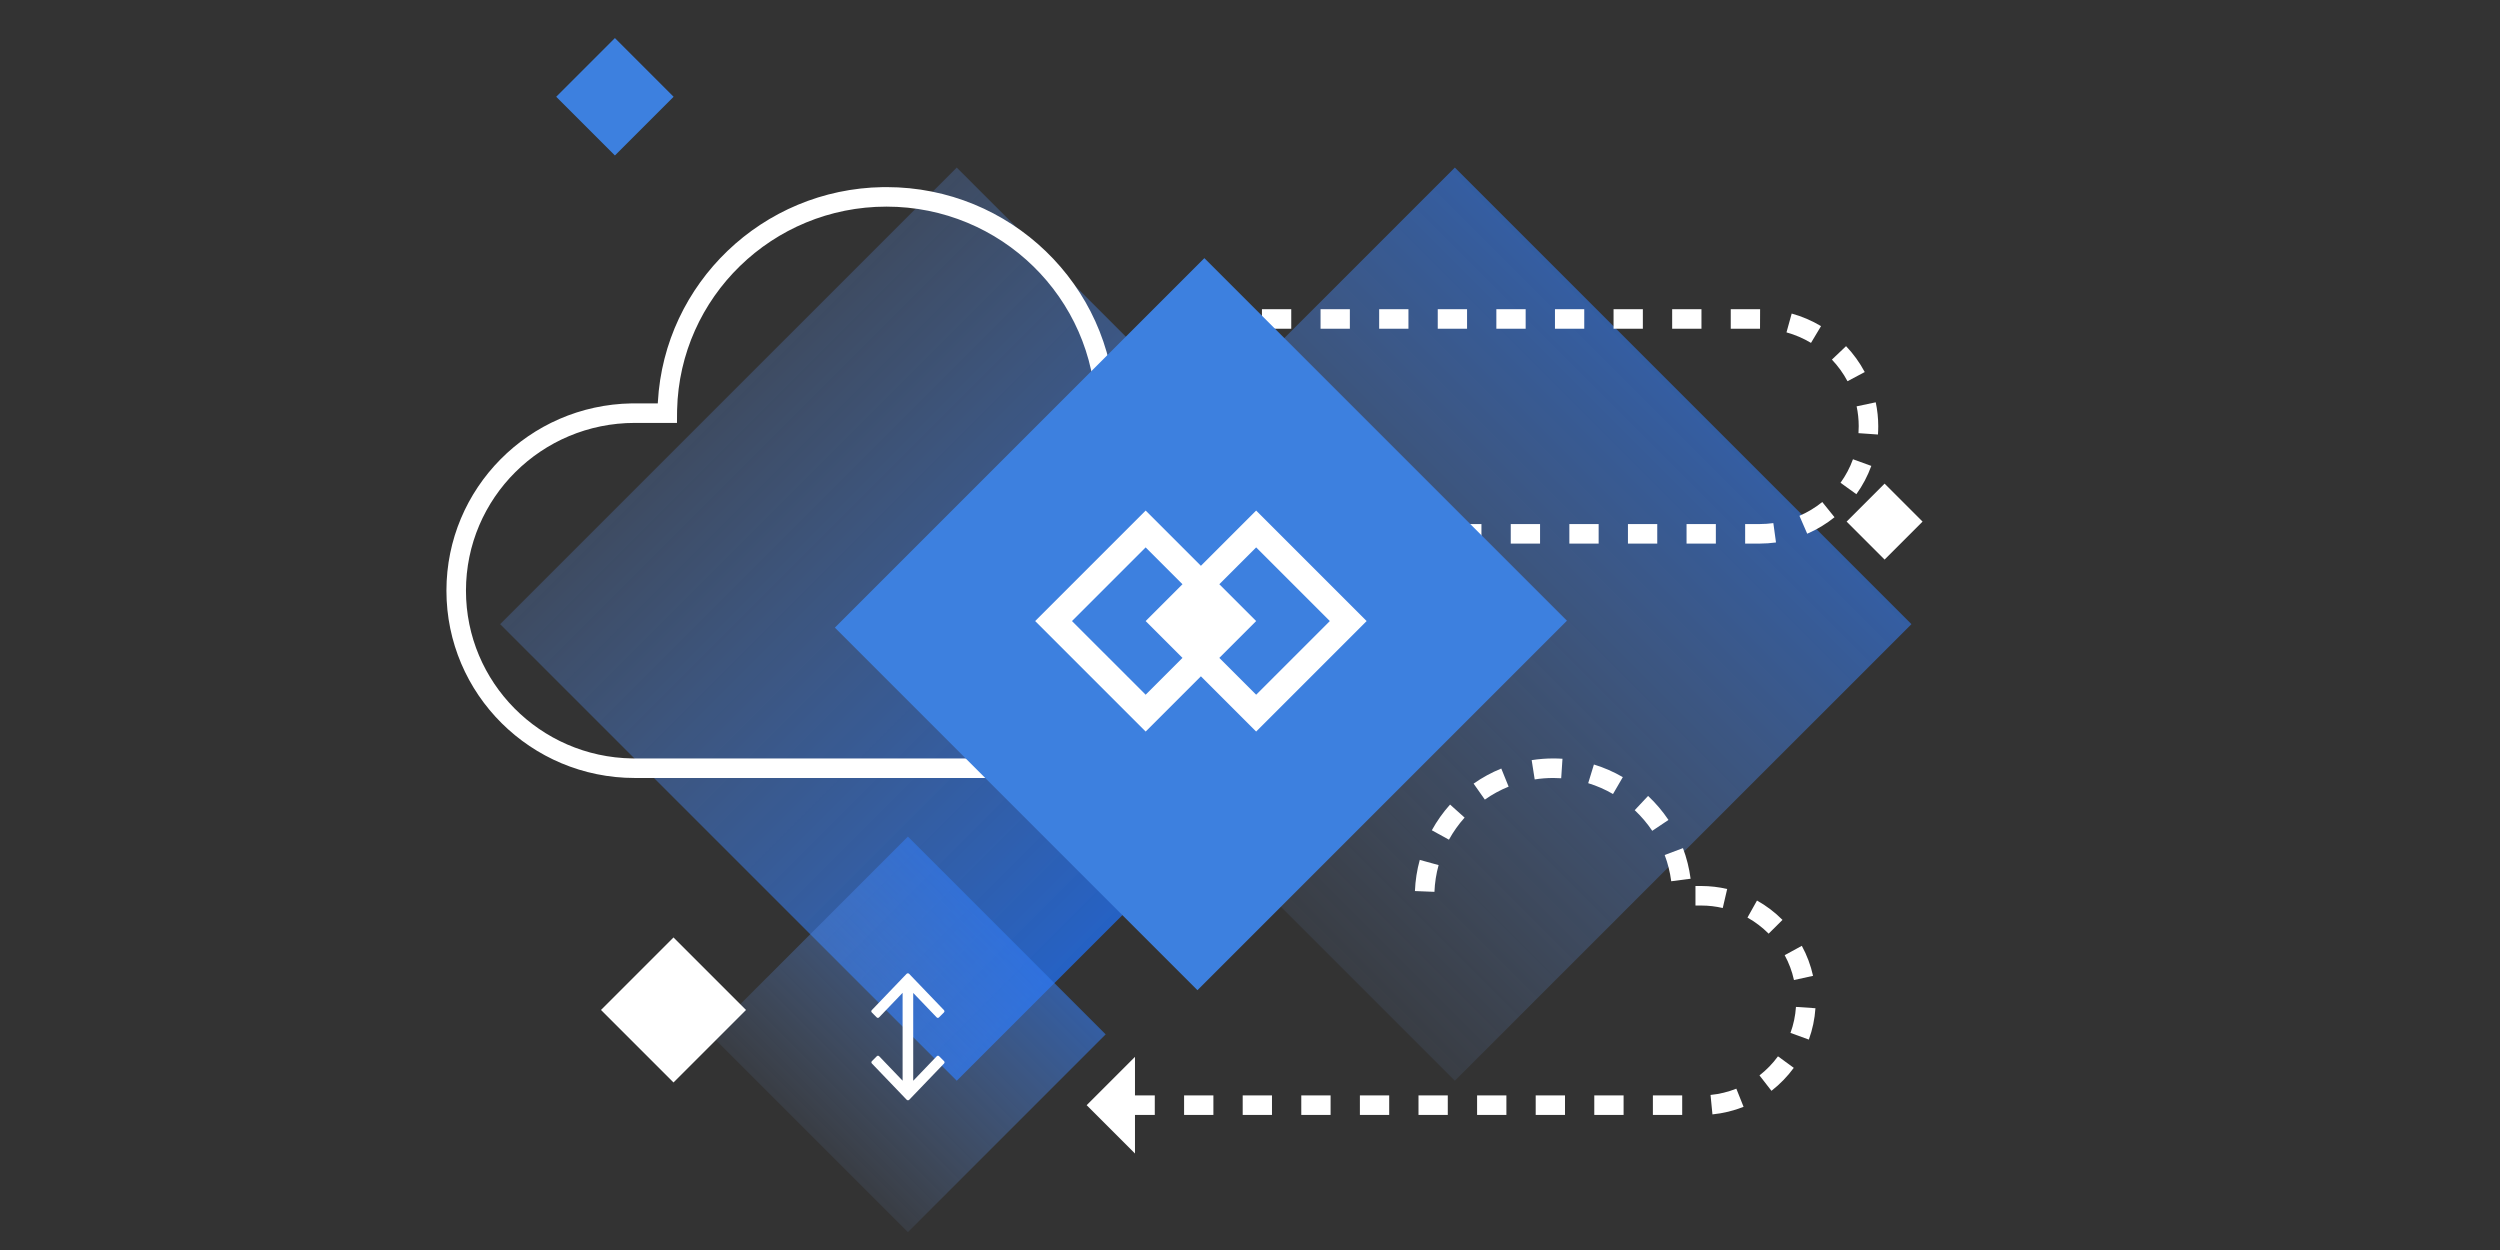
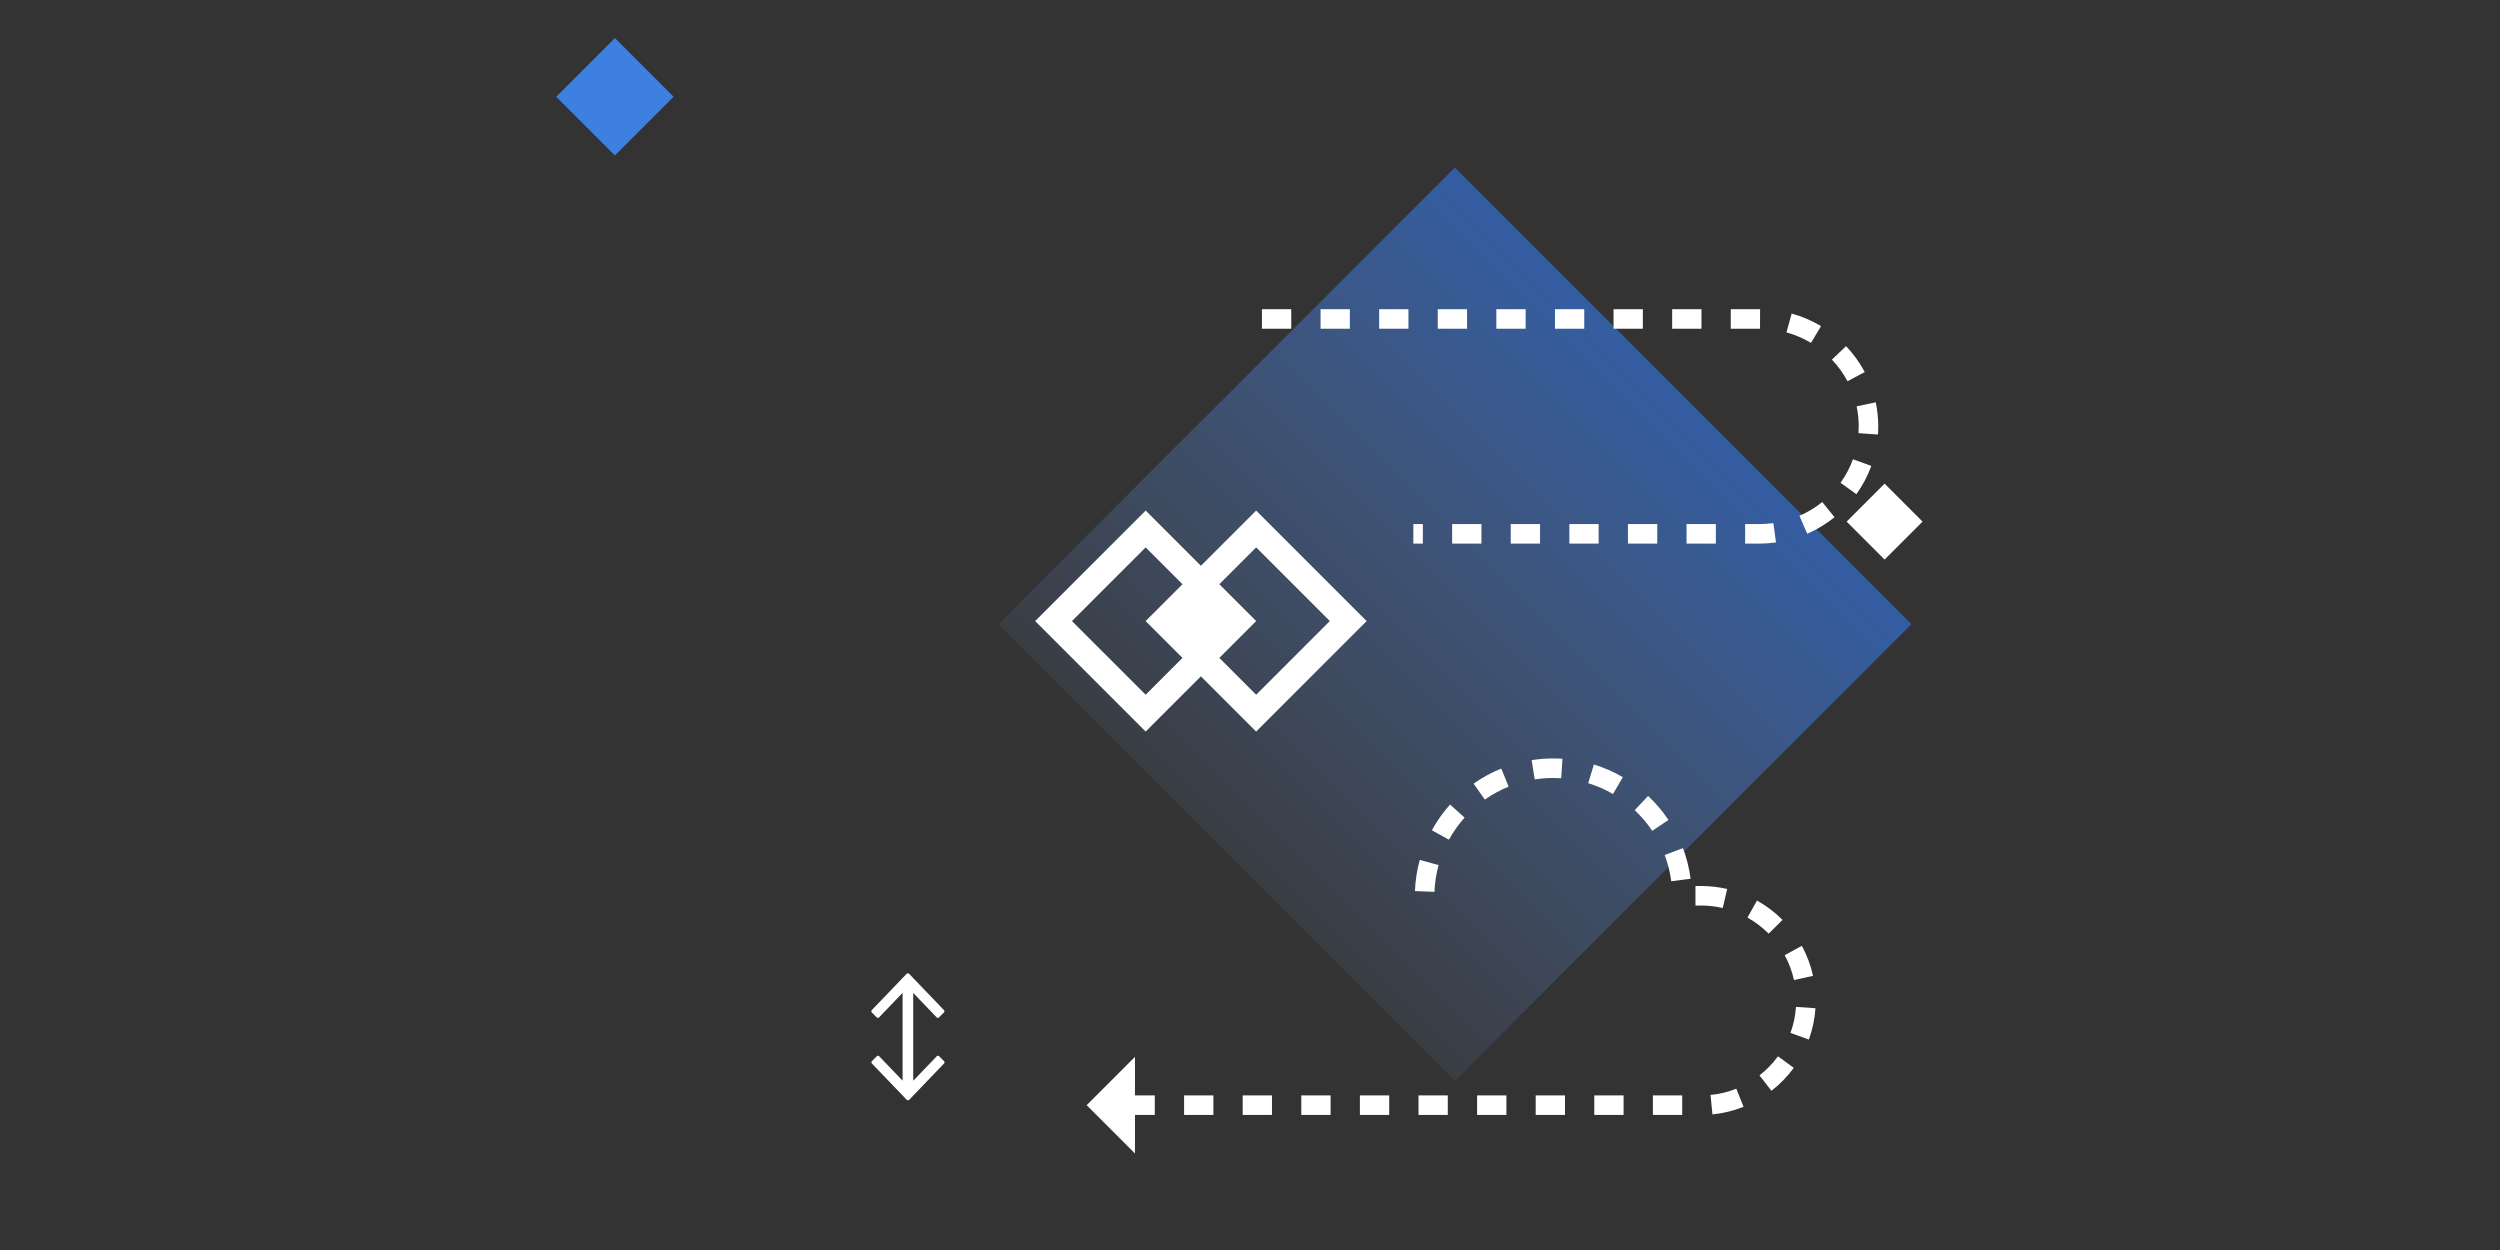
<svg xmlns="http://www.w3.org/2000/svg" width="140px" height="70px" viewBox="0 0 140 70" version="1.1">
  <rect x="0" y="0" width="140" height="70" fill="#333333" stroke="none" />
  <title>一网通办</title>
  <desc>Created with Sketch.</desc>
  <defs>
    <linearGradient x1="118.572%" y1="85.355%" x2="14.645%" y2="-18.572%" id="linearGradient-1">
      <stop stop-color="#0061FF" offset="0%" />
      <stop stop-color="#7DA1DF" stop-opacity="0" offset="100%" />
    </linearGradient>
    <linearGradient x1="118.572%" y1="-18.572%" x2="14.645%" y2="85.355%" id="linearGradient-2">
      <stop stop-color="#0061FF" offset="0%" />
      <stop stop-color="#7DA1DF" stop-opacity="0" offset="100%" />
    </linearGradient>
  </defs>
  <g id="页面-1" stroke="none" stroke-width="1" fill="none" fill-rule="evenodd">
    <g id="一网通办">
      <rect id="矩形" fill="#303856" opacity="0" x="0" y="0" width="140" height="70" />
      <g id="编组" transform="translate(25, 2)">
-         <polygon id="矩形备份" fill="url(#linearGradient-1)" points="28.578 7.384 54.147 32.953 28.578 58.522 3.008 32.953" />
-         <polygon id="矩形备份-3" fill="url(#linearGradient-2)" points="25.843 44.849 36.918 55.924 25.843 67 14.767 55.924" />
        <polygon id="矩形备份-2" fill="url(#linearGradient-2)" points="56.471 7.384 82.041 32.953 56.471 58.522 30.902 32.953" />
-         <path d="M24.643,8.478 C31.575,8.478 37.237,13.952 37.459,20.812 L37.464,21.02 L37.465,21.136 L37.465,25.308 L36.371,25.308 L36.371,21.14 L36.371,21.033 C36.267,14.679 31.049,9.571 24.643,9.571 C18.262,9.571 13.067,14.637 12.918,20.948 L12.915,21.14 L12.911,21.683 L10.549,21.683 C5.326,21.683 1.094,25.89 1.094,31.078 C1.094,36.214 5.242,40.389 10.393,40.472 L10.549,40.473 L43.208,40.473 L43.208,41.567 L10.549,41.567 C4.724,41.567 0,36.872 0,31.078 C0,25.342 4.63,20.683 10.375,20.59 L10.549,20.589 L11.837,20.589 L11.841,20.505 C12.213,13.865 17.695,8.587 24.433,8.479 L24.643,8.478 Z" id="路径" fill="#FFFFFF" fill-rule="nonzero" />
-         <path d="M45.669,16.408 L47.31,16.408 L47.31,15.314 L45.669,15.314 L45.669,16.408 Z M48.951,16.408 L50.592,16.408 L50.592,15.314 L48.951,15.314 L48.951,16.408 Z M52.233,16.408 L53.873,16.408 L53.873,15.314 L52.233,15.314 L52.233,16.408 Z M55.514,16.408 L57.155,16.408 L57.155,15.314 L55.514,15.314 L55.514,16.408 Z M58.796,16.408 L60.437,16.408 L60.437,15.314 L58.796,15.314 L58.796,16.408 Z M62.078,16.408 L63.718,16.408 L63.718,15.314 L62.078,15.314 L62.078,16.408 Z M65.359,16.408 L67,16.408 L67,15.314 L65.359,15.314 L65.359,16.408 Z M68.641,16.408 L70.282,16.408 L70.282,15.314 L68.641,15.314 L68.641,16.408 Z M71.922,15.314 L71.922,16.408 L73.561,16.408 L73.566,15.314 L71.922,15.314 Z M75.043,16.613 C75.526,16.747 75.988,16.945 76.416,17.202 L76.978,16.263 C76.466,15.956 75.914,15.719 75.335,15.559 L75.043,16.613 Z M77.587,18.138 C77.932,18.501 78.226,18.908 78.46,19.348 L79.426,18.835 C79.145,18.306 78.792,17.818 78.379,17.384 L77.587,18.138 Z M78.971,20.755 C79.048,21.116 79.087,21.485 79.088,21.86 C79.088,22.002 79.084,22.129 79.075,22.257 L80.166,22.333 C80.177,22.179 80.182,22.027 80.182,21.858 C80.181,21.407 80.133,20.962 80.041,20.529 L78.971,20.755 Z M78.766,23.718 C78.596,24.187 78.361,24.63 78.069,25.036 L78.957,25.675 C79.307,25.188 79.589,24.655 79.794,24.091 L78.766,23.718 Z M77.047,26.113 C76.659,26.426 76.228,26.687 75.769,26.886 L76.204,27.889 C76.754,27.651 77.268,27.34 77.733,26.965 L77.047,26.113 Z M74.307,27.294 C74.056,27.329 73.802,27.346 73.545,27.347 L72.728,27.347 L72.728,28.441 L73.546,28.441 C73.853,28.44 74.156,28.419 74.456,28.378 L74.307,27.294 Z M71.088,27.347 L69.447,27.347 L69.447,28.441 L71.088,28.441 L71.088,27.347 Z M67.806,27.347 L66.165,27.347 L66.165,28.441 L67.806,28.441 L67.806,27.347 Z M64.524,27.347 L62.884,27.347 L62.884,28.441 L64.524,28.441 L64.524,27.347 Z M61.243,28.441 L61.243,27.347 L59.602,27.347 L59.602,28.441 L61.243,28.441 Z M57.961,27.347 L56.32,27.347 L56.32,28.441 L57.961,28.441 L57.961,27.347 Z M54.679,27.347 L54.147,27.347 L54.147,28.441 L54.679,28.441 L54.679,27.347 Z" id="路径" fill="#FFFFFF" fill-rule="nonzero" />
-         <rect id="矩形" fill="#3D80DF" transform="translate(42.251, 32.953) rotate(-45) translate(-42.251, -32.953) " x="27.62" y="18.596" width="29.261" height="28.714" />
+         <path d="M45.669,16.408 L47.31,16.408 L47.31,15.314 L45.669,15.314 L45.669,16.408 Z M48.951,16.408 L50.592,16.408 L50.592,15.314 L48.951,15.314 L48.951,16.408 Z M52.233,16.408 L53.873,16.408 L53.873,15.314 L52.233,15.314 L52.233,16.408 Z M55.514,16.408 L57.155,16.408 L57.155,15.314 L55.514,15.314 L55.514,16.408 Z M58.796,16.408 L60.437,16.408 L60.437,15.314 L58.796,15.314 L58.796,16.408 Z M62.078,16.408 L63.718,16.408 L63.718,15.314 L62.078,15.314 L62.078,16.408 M65.359,16.408 L67,16.408 L67,15.314 L65.359,15.314 L65.359,16.408 Z M68.641,16.408 L70.282,16.408 L70.282,15.314 L68.641,15.314 L68.641,16.408 Z M71.922,15.314 L71.922,16.408 L73.561,16.408 L73.566,15.314 L71.922,15.314 Z M75.043,16.613 C75.526,16.747 75.988,16.945 76.416,17.202 L76.978,16.263 C76.466,15.956 75.914,15.719 75.335,15.559 L75.043,16.613 Z M77.587,18.138 C77.932,18.501 78.226,18.908 78.46,19.348 L79.426,18.835 C79.145,18.306 78.792,17.818 78.379,17.384 L77.587,18.138 Z M78.971,20.755 C79.048,21.116 79.087,21.485 79.088,21.86 C79.088,22.002 79.084,22.129 79.075,22.257 L80.166,22.333 C80.177,22.179 80.182,22.027 80.182,21.858 C80.181,21.407 80.133,20.962 80.041,20.529 L78.971,20.755 Z M78.766,23.718 C78.596,24.187 78.361,24.63 78.069,25.036 L78.957,25.675 C79.307,25.188 79.589,24.655 79.794,24.091 L78.766,23.718 Z M77.047,26.113 C76.659,26.426 76.228,26.687 75.769,26.886 L76.204,27.889 C76.754,27.651 77.268,27.34 77.733,26.965 L77.047,26.113 Z M74.307,27.294 C74.056,27.329 73.802,27.346 73.545,27.347 L72.728,27.347 L72.728,28.441 L73.546,28.441 C73.853,28.44 74.156,28.419 74.456,28.378 L74.307,27.294 Z M71.088,27.347 L69.447,27.347 L69.447,28.441 L71.088,28.441 L71.088,27.347 Z M67.806,27.347 L66.165,27.347 L66.165,28.441 L67.806,28.441 L67.806,27.347 Z M64.524,27.347 L62.884,27.347 L62.884,28.441 L64.524,28.441 L64.524,27.347 Z M61.243,28.441 L61.243,27.347 L59.602,27.347 L59.602,28.441 L61.243,28.441 Z M57.961,27.347 L56.32,27.347 L56.32,28.441 L57.961,28.441 L57.961,27.347 Z M54.679,27.347 L54.147,27.347 L54.147,28.441 L54.679,28.441 L54.679,27.347 Z" id="路径" fill="#FFFFFF" fill-rule="nonzero" />
        <g id="交集" transform="translate(42.675, 32.953) rotate(-45) translate(-42.675, -32.953) translate(35.675, 25.953)" fill="#FFFFFF" fill-rule="nonzero">
          <path d="M4.635,13.14 L4.635,8.765 L0.26,8.765 L0.26,0.014 L9.011,0.014 L9.011,4.389 L13.386,4.389 L13.386,13.14 L4.635,13.14 Z M7.552,1.472 L1.718,1.472 L1.718,7.306 L4.635,7.306 L4.635,4.389 L7.552,4.389 L7.552,1.472 Z M11.928,5.848 L9.011,5.848 L9.011,8.765 L6.094,8.765 L6.094,11.682 L11.928,11.682 L11.928,5.848 L11.928,5.848 Z" id="形状" />
        </g>
        <g id="上下" transform="translate(25.531, 56.369) rotate(-270) translate(-25.531, -56.369) translate(21.531, 53.869)" fill="#FFFFFF" fill-rule="nonzero">
          <path d="M2.263,4.239 L2.263,4.239 C2.287,4.239 2.31,4.229 2.327,4.212 L2.606,3.934 L2.606,3.934 C2.642,3.898 2.642,3.841 2.606,3.805 L1.229,2.485 L6.149,2.485 L4.778,3.8 L4.778,3.8 C4.742,3.835 4.742,3.893 4.778,3.928 L5.057,4.206 L5.057,4.206 C5.092,4.242 5.15,4.242 5.186,4.206 L6.935,2.528 C6.937,2.526 6.939,2.524 6.941,2.522 L6.951,2.513 L7.22,2.254 L7.22,2.254 C7.256,2.215 7.256,2.155 7.22,2.116 L6.941,1.848 C6.939,1.846 6.938,1.844 6.936,1.843 L5.186,0.163 L5.186,0.163 C5.169,0.146 5.145,0.137 5.121,0.137 L5.121,0.137 C5.097,0.137 5.074,0.146 5.057,0.163 L4.778,0.442 L4.778,0.442 C4.742,0.477 4.742,0.535 4.778,0.57 L6.154,1.891 L1.235,1.891 L2.606,0.576 L2.606,0.576 C2.642,0.541 2.642,0.483 2.606,0.448 L2.327,0.169 L2.327,0.169 C2.292,0.134 2.234,0.134 2.198,0.169 L0.448,1.848 C0.446,1.85 0.444,1.851 0.442,1.853 L0.433,1.863 L0.163,2.121 L0.163,2.121 C0.128,2.161 0.128,2.221 0.163,2.26 L0.442,2.528 C0.444,2.53 0.446,2.532 0.448,2.533 L2.198,4.212 L2.198,4.212 C2.215,4.229 2.238,4.238 2.262,4.238 L2.263,4.239 Z" id="路径" />
        </g>
        <path d="M76.665,59.343 L75.024,59.343 L75.024,60.437 L76.665,60.437 L76.665,59.343 Z M73.383,59.343 L71.742,59.343 L71.742,60.437 L73.383,60.437 L73.383,59.343 Z M70.101,59.343 L68.461,59.343 L68.461,60.437 L70.101,60.437 L70.101,59.343 Z M66.82,59.343 L65.179,59.343 L65.179,60.437 L66.82,60.437 L66.82,59.343 Z M63.538,59.343 L61.897,59.343 L61.897,60.437 L63.538,60.437 L63.538,59.343 Z M60.256,59.343 L58.616,59.343 L58.616,60.437 L60.256,60.437 L60.256,59.343 Z M56.975,59.343 L55.334,59.343 L55.334,60.437 L56.975,60.437 L56.975,59.343 Z M53.693,59.343 L52.052,59.343 L52.052,60.437 L53.693,60.437 L53.693,59.343 Z M50.412,59.343 L48.771,59.343 L48.771,60.437 L50.412,60.437 L50.412,59.343 Z M47.13,59.343 L45.489,59.343 L45.489,60.437 L47.13,60.437 L47.13,59.343 Z M43.902,59.317 C43.403,59.268 42.918,59.149 42.457,58.966 L42.052,59.982 C42.608,60.203 43.193,60.346 43.795,60.406 L43.902,59.317 Z M41.161,58.223 C40.768,57.916 40.419,57.557 40.125,57.154 L39.241,57.799 C39.595,58.284 40.016,58.717 40.49,59.086 L41.161,58.223 Z M39.425,55.842 C39.255,55.377 39.152,54.889 39.118,54.387 L38.027,54.461 C38.067,55.065 38.192,55.655 38.397,56.217 L39.425,55.842 Z M39.23,52.882 C39.337,52.394 39.512,51.926 39.75,51.49 L38.79,50.966 C38.503,51.493 38.291,52.058 38.161,52.647 L39.23,52.882 Z M40.648,50.285 C41,49.931 41.399,49.628 41.834,49.384 L41.3,48.43 C40.776,48.723 40.295,49.088 39.872,49.514 L40.648,50.285 Z M43.218,48.849 C43.607,48.758 44.007,48.711 44.414,48.71 L44.746,48.71 L44.746,47.616 L44.413,47.616 C43.922,47.618 43.439,47.674 42.97,47.783 L43.218,48.849 Z M46.103,47.35 C46.169,46.845 46.292,46.352 46.47,45.88 L45.446,45.495 C45.239,46.046 45.095,46.62 45.018,47.209 L46.103,47.35 Z M47.166,44.526 C47.448,44.105 47.778,43.717 48.148,43.37 L47.399,42.572 C46.969,42.976 46.586,43.427 46.257,43.917 L47.166,44.526 Z M49.364,42.465 C49.801,42.211 50.267,42.007 50.753,41.858 L50.433,40.812 C49.867,40.985 49.324,41.223 48.814,41.519 L49.364,42.465 Z M52.265,41.582 C52.412,41.572 52.56,41.567 52.708,41.567 C53.059,41.567 53.407,41.594 53.749,41.648 L53.918,40.567 C53.52,40.505 53.116,40.473 52.708,40.473 C52.536,40.473 52.364,40.479 52.193,40.49 L52.265,41.582 Z M55.209,42.052 C55.68,42.242 56.126,42.486 56.541,42.778 L57.17,41.883 C56.687,41.543 56.167,41.26 55.62,41.038 L55.209,42.052 Z M57.674,43.785 C58.012,44.163 58.307,44.578 58.551,45.022 L59.51,44.495 C59.225,43.977 58.882,43.494 58.489,43.055 L57.674,43.785 Z M59.13,46.445 C59.264,46.93 59.343,47.432 59.363,47.943 L60.456,47.899 C60.432,47.304 60.341,46.72 60.185,46.154 L59.13,46.445 Z" id="路径" fill="#FFFFFF" fill-rule="nonzero" transform="translate(57.346, 50.455) scale(-1, 1) translate(-57.346, -50.455) " />
        <polygon id="路径" fill="#FFFFFF" transform="translate(38.559, 59.89) scale(-1, -1) rotate(45) translate(-38.559, -59.89) " points="36.645 57.976 40.473 57.976 40.473 61.804" />
-         <rect id="矩形" fill="#FFFFFF" transform="translate(12.716, 54.557) rotate(-315) translate(-12.716, -54.557) " x="9.845" y="51.686" width="5.743" height="5.743" />
        <rect id="矩形" fill="#3D80DF" transform="translate(9.435, 3.418) rotate(-45) translate(-9.435, -3.418) " x="7.11" y="1.094" width="4.649" height="4.649" />
        <rect id="矩形" fill="#FFFFFF" transform="translate(80.537, 27.21) rotate(-45) translate(-80.537, -27.21) " x="79.033" y="25.706" width="3.008" height="3.008" />
      </g>
    </g>
  </g>
</svg>